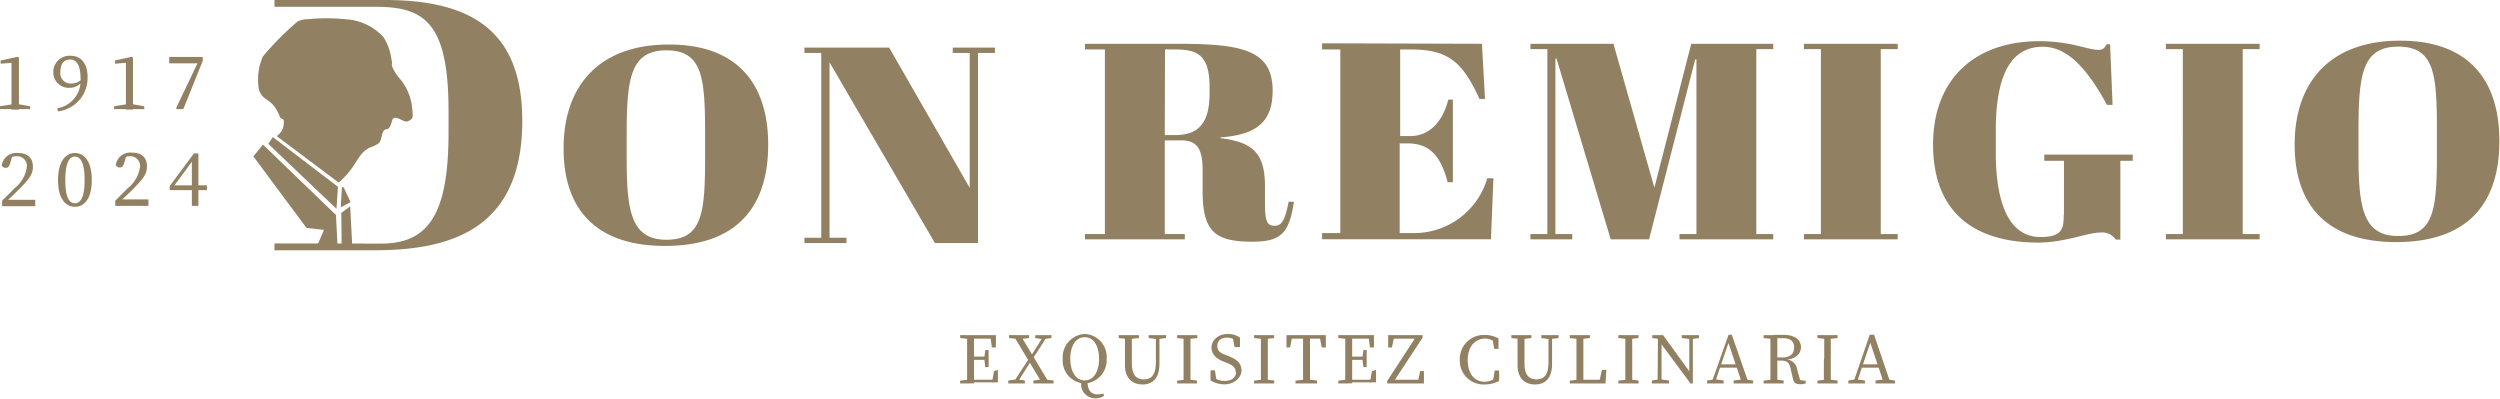
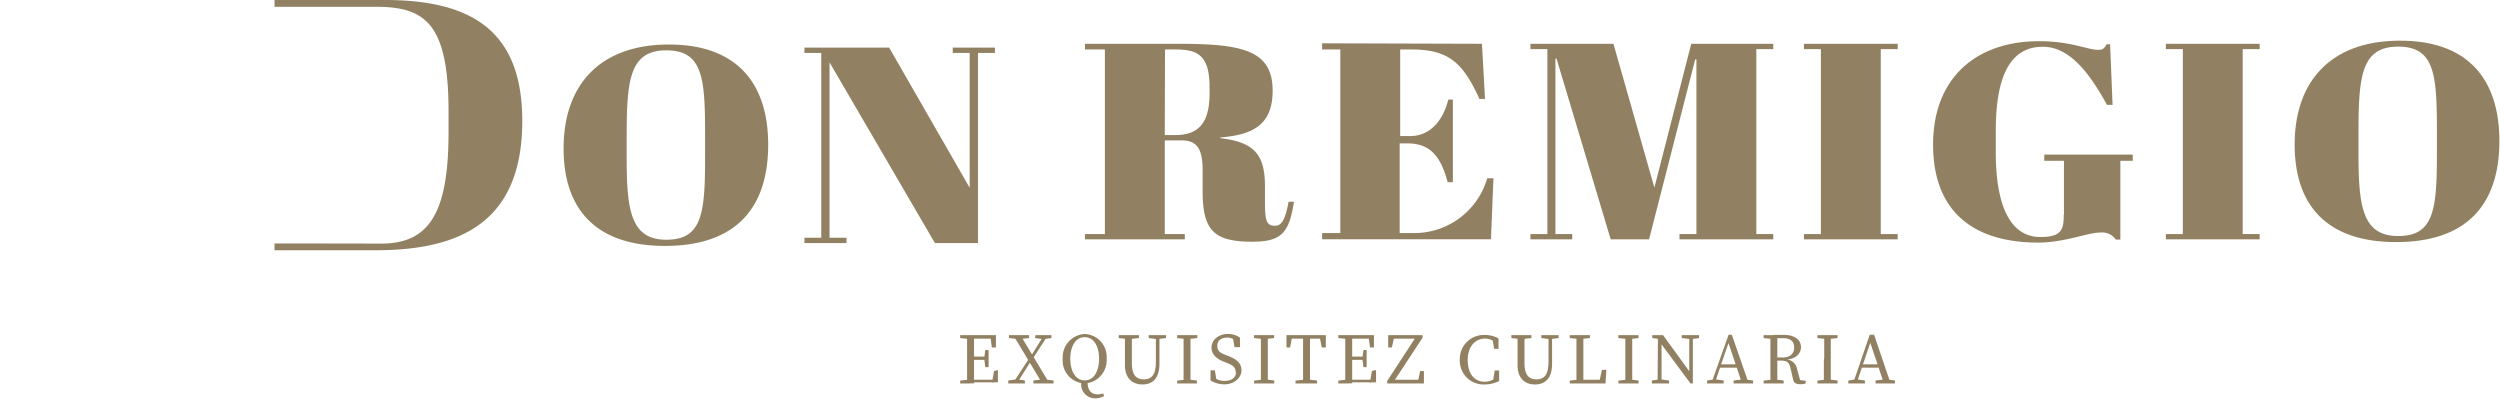
<svg xmlns="http://www.w3.org/2000/svg" data-name="Capa 1" viewBox="0 0 202.1 32.25">
  <path d="M54.1 3.6c5.34 0 8 3 8 8.1s-2.6 8.18-8.34 8.18c-5.54 0-8.2-2.91-8.2-7.88 0-5.2 3-8.4 8.5-8.4M57 11c0-4.63-.15-6.93-3.13-6.93s-3.21 2.4-3.21 7v1.62c0 4.25.3 6.69 3.21 6.69S57 17.21 57 12.68ZM79.06 19.65h-3.48L67.06 5.04v14.18h1.37v.43h-3.4v-.43h1.36V4.28h-1.36v-.43h6.85l6.51 11.33V4.28h-1.37v-.43h3.41v.43h-1.37zM94.16 11.35v7.57h1.62v.43h-8.07v-.43h1.61V4h-1.61v-.46h7.5c5.19 0 7.67.5 7.67 3.79 0 2.76-1.59 3.57-4.22 3.78v.06c2.68.32 3.6 1.27 3.6 3.89v1.19c0 1.47.08 2 .77 2 .45 0 .82-.18 1.14-1.94h.43c-.38 2.58-1.07 3.23-3.38 3.23-3.13 0-4-.94-4-4.13v-1.62c0-1.6-.35-2.44-1.69-2.44Zm0-.43H95c1.84 0 2.78-.92 2.78-3.36V6.9C97.74 4.38 96.72 4 95 4h-.82ZM119.8 3.54l.25 4.46h-.45c-1.37-3-2.53-4-5.54-4h-.87v7h.81c1.61 0 2.65-1.24 3.08-2.95h.37v6.68h-.42c-.6-2.26-1.54-3.14-3.28-3.14h-.6v7.25h1a6.15 6.15 0 0 0 6.08-4.43h.5l-.2 4.93h-13.65v-.5h1.47V4h-1.47v-.5ZM143.35 3.54v.43h-1.37v14.95h1.37v.43h-7.58v-.43h1.37V4.8h-.1l-3.73 14.55h-3.1l-4.38-14.61h-.09v14.18h1.36v.43h-3.38v-.43h1.37V3.97h-1.37v-.43h6.71l3.31 11.63 2.98-11.63zM153.41 3.54v.43h-1.37v14.95h1.37v.43h-7.58v-.43h1.37V3.97h-1.37v-.43zM166.85 17.34V13h-1.59v-.5h7.15v.5h-1v6.37h-.37a1.33 1.33 0 0 0-1.27-.57c-1 0-2.85.81-5 .81-5.27 0-8.5-2.53-8.5-7.92s3.48-8.36 8.57-8.36c2.58 0 3.92.7 4.79.7.4 0 .5-.16.67-.45h.28l.2 4.9h-.45c-1.39-2.53-3-4.7-5.19-4.7-2.46 0-3.8 2.08-3.8 6.76v1.78c0 4.58 1.31 6.84 3.6 6.84 1.74 0 1.89-.63 1.89-1.78M182.67 3.54v.43h-1.37v14.95h1.37v.43h-7.58v-.43h1.37V3.97h-1.37v-.43zM194.05 3.29c5.34 0 8 3 8 8.11s-2.61 8.17-8.35 8.17c-5.54 0-8.2-2.91-8.2-7.88 0-5.19 3-8.4 8.5-8.4m3 7.41c0-4.63-.15-6.93-3.13-6.93s-3.21 2.39-3.21 7v1.63c0 4.24.3 6.68 3.21 6.68s3.13-2.17 3.13-6.71ZM77.62 27.33v-.24h.82v.32h-.06Zm.82 3.34V31h-.82v-.23l.76-.09Zm-.26-1.77v-1.81h.56v3.9h-.56v-1.8Zm1.87-1.81.26.29h-1.87v-.29h2.07v1h-.33Zm-.3 2h-1.31v-.26h1.31Zm.92.82v1h-2.23v-.21h2l-.26.29.18-1Zm-1.1-1 .08-.61h.27v1.38h-.27l-.08-.68ZM81.51 30.76l.64-.09h.12l.58.09V31h-1.34Zm.06-3.67h1.62v.24l-.75.08h-.12l-.75-.08Zm1.65 1.84.19.15L82.2 31h-.33Zm-1.31-1.84h.58L84.84 31h-.58Zm2.49 0h.32l-1.33 2.06-.18-.15Zm-.86 3.67.75-.09h.12l.76.09V31h-1.63Zm.17-3.67H85v.24l-.64.08h-.11l-.58-.08ZM89.46 29a1.88 1.88 0 0 1-1.77 2 1.85 1.85 0 0 1-1.78-2 1.88 1.88 0 0 1 1.78-2 1.85 1.85 0 0 1 1.77 2m-1.77 1.75c.82 0 1.16-.88 1.16-1.75s-.34-1.74-1.16-1.74-1.17.87-1.17 1.74.35 1.75 1.17 1.75m-.29.25v-.21l.52.09c0 .66.28 1 .82 1a1.8 1.8 0 0 0 .45-.07l.06.2a1.35 1.35 0 0 1-.71.19A1.13 1.13 0 0 1 87.4 31M90.44 27.33v-.24h1.63v.24l-.76.08h-.12Zm2 3.34c.67 0 1-.38 1-1.42v-2.16h.29v2.31c0 1.22-.59 1.68-1.37 1.68s-1.42-.47-1.42-1.56v-2.43h.56v2.26c0 1 .37 1.32 1 1.32m1-3.26-.64-.08v-.24h1.4v.24l-.64.08ZM95.16 27.33v-.24h1.63v.24l-.76.08h-.11Zm.84 3.34.76.09V31h-1.6v-.23l.76-.09Zm-.32-1.77v-1.81h.56v3.9h-.56v-1.8ZM99.89 30.08c0-.38-.22-.55-.73-.75l-.22-.09c-.59-.23-1-.57-1-1.16S98.5 27 99.24 27a1.58 1.58 0 0 1 1 .3v.76h-.44l-.16-.88.37.19v.29a1.06 1.06 0 0 0-.8-.37c-.46 0-.8.22-.8.66s.24.58.66.74l.23.09c.77.3 1.06.63 1.06 1.18s-.57 1.11-1.37 1.11a2.2 2.2 0 0 1-1.13-.31v-.82h.35l.15.9-.36-.15v-.28a1.43 1.43 0 0 0 1 .38c.56 0 .92-.26.92-.71M101.38 27.33v-.24H103v.24l-.76.08h-.11Zm.87 3.34.76.09V31h-1.63v-.23l.76-.09Zm-.32-1.77v-1.81h.56v3.9h-.56v-1.8ZM104.22 27.38l.26-.29-.19 1H104v-1h3.18v1h-.33l-.19-1 .27.29Zm1.44 3.29.81.09V31h-1.74v-.23l.81-.09Zm-.32-1.77v-1.81h.56v3.9h-.56v-1.8ZM108.19 27.33v-.24h.81v.32Zm.82 3.34V31h-.82v-.23l.76-.09Zm-.26-1.77v-1.81h.56v3.9h-.56v-1.8Zm1.87-1.81.26.29H109v-.29h2.07v1h-.32Zm-.3 2H109v-.26h1.31Zm.92.82v1H109v-.21h2l-.27.29.18-1Zm-1.1-1 .08-.61h.26v1.38h-.26l-.08-.65ZM115 27.09v.21l-2.43 3.7h-.43v-.2l2.41-3.7Zm-2.78 1v-1h2.53v.29h-2.33l.32-.29-.22 1Zm2.89 1.91v1h-2.72v-.3h2.52l-.32.29.22-1ZM121.05 30.41v.32l-.36.09.14-.87h.36v.85a2.56 2.56 0 0 1-1.18.28 1.92 1.92 0 0 1-2-2 1.94 1.94 0 0 1 2-2 2.24 2.24 0 0 1 1.13.28v.84h-.35l-.15-.86.36.08v.35a1.4 1.4 0 0 0-.94-.4c-.78 0-1.41.61-1.41 1.74s.57 1.75 1.37 1.75a1.58 1.58 0 0 0 1-.38M122.18 27.33v-.24h1.62v.24l-.75.08h-.12Zm2 3.34c.67 0 1-.38 1-1.42v-2.16h.29v2.31c0 1.22-.59 1.68-1.38 1.68s-1.41-.47-1.41-1.56v-2.43h.56v2.26c0 1 .38 1.32 1 1.32m1-3.26-.64-.08v-.24h1.4v.24l-.64.08ZM126.9 27.33v-.24h1.63v.24l-.76.08h-.12Zm.81 3.34V31h-.81v-.23l.75-.09Zm-.28-3.58h.57v3.9h-.56v-3.9m2.42 2.81-.07 1.1h-2.08v-.3h1.87l-.32.29.24-1.09ZM130.83 27.33v-.24h1.63v.24l-.75.08h-.12Zm.88 3.34.75.09V31h-1.63v-.23l.76-.09Zm-.32-1.77v-1.81h.56v3.9h-.56v-1.8ZM133.54 30.76l.61-.09h.11l.67.09V31h-1.39Zm.36-3.49.36.14-.69-.08v-.24h.87l2.41 3.32V31h-.19Zm.13-.18.29.24V31H134Zm1.92 0h1.4v.24l-.59.08h-.11l-.7-.08Zm.61 0h.29V31l-.29-.29ZM138 30.76l.59-.09h.11l.64.09V31H138Zm1.74-3.7h.26l1.37 3.94h-.54l-1.17-3.48h.14L138.61 31h-.27Zm-.74 2.39h1.57l.09.27h-1.76Zm1.14 1.31.74-.09h.12l.72.09V31h-1.57ZM142.57 27.33v-.24h.81v.32h-.06Zm.87 3.34.75.09V31h-1.62v-.23l.75-.09Zm-.32-1.77v-1.81h.56v3.9h-.56v-1.8Zm.26 0h.73c.62 0 .93-.33.93-.8s-.26-.76-.87-.76h-.79v-.27h.8c.89 0 1.41.38 1.41 1 0 .49-.39.94-1.15 1a.89.89 0 0 1 .83.75l.28 1-.18-.11.6.07V31a1.5 1.5 0 0 1-.42.06c-.36 0-.52-.1-.59-.36l-.23-1c-.12-.47-.34-.55-.82-.55h-.55ZM146.92 27.33v-.24h1.63v.24l-.76.08h-.11Zm.87 3.34.76.09V31h-1.63v-.23l.76-.09Zm-.32-1.77v-1.81h.53v3.9h-.56v-1.8ZM149.42 30.76l.58-.09h.12l.64.09V31h-1.34Zm1.73-3.7h.35l1.34 3.94h-.54l-1.17-3.48h.13L150.08 31h-.28Zm-.68 2.39H152l.1.27h-1.76Zm1.15 1.31.73-.09h.12l.72.09V31h-1.57ZM24.1 19.68h-1.91v.55h8.18c6.91 0 11.85-2.32 11.85-10.46 0-7.2-4-9.77-11.1-9.77h-8.93v.55h8.24c4 0 5.83 1.44 5.83 8.46v1.68c0 6.47-1.53 9-5.43 9h-1.1" style="fill:#918162" />
-   <path d="m27.57 16.75.77-.41-.55-1.18-.15-.05-.08 1.39zM27.59 17.21l.03 2.77h.86l-.17-3.3zM22.05 11.08l-.36.55 5.51 5.25.12-1.78zM21.26 11.69l-.78.95 4.3 5.79 1.41.15-.52 1.22 1.62.14-.13-2.56zM33.33 8.87a4.3 4.3 0 0 0-1-2.5 4 4 0 0 1-.55-.81c-.21-.49 0-.27-.14-.78A4.3 4.3 0 0 0 31 3a4.5 4.5 0 0 0-3.15-1.45 15 15 0 0 0-2.93 0 2 2 0 0 0-.85.18 23 23 0 0 0-2.83 2.85 4.76 4.76 0 0 0-.32 2.62c.24.88.89.78 1.37 1.57a4 4 0 0 1 .33.65c.08.25.33.12.32.39a1.31 1.31 0 0 1-.57 1.19l4.88 3.66.08.1s.1-.05.14-.08a6.8 6.8 0 0 0 1.09-1.25c.39-.59.75-1.29 1.42-1.53a3.5 3.5 0 0 0 .55-.26c.43-.22.23-1.14.7-1.19.29 0 .35-.36.51-.81 0-.11 0 0 .07-.07.34-.22.83.4 1.19.22s.41-.21.33-.91M2.44 8.59v.23H0v-.23l1-.16h.53Zm-1-4 .09.06v4.21h-.6V5.08l-.88.07v-.26ZM5.76 6.75a1.14 1.14 0 0 0 .94-.46h.11a1.26 1.26 0 0 1-1.21.81 1.24 1.24 0 0 1-1.29-1.24 1.31 1.31 0 0 1 1.41-1.35c.85 0 1.36.66 1.36 1.7A2.71 2.71 0 0 1 4.69 9l-.07-.24a2.27 2.27 0 0 0 1.89-2.43c0-1.06-.33-1.52-.83-1.52s-.8.34-.8 1a.83.83 0 0 0 .88.94M11.66 8.59v.23H9.22v-.23l1-.16h.53Zm-1-4 .09.06v4.21h-.57V5.08l-.89.07v-.26ZM16.06 4.92l.11.2h-2.49V4.6h2.71v.32l-1.57 3.9h-.52l-.07-.07zM.17 16.22c.35-.33.69-.68 1-1a2.63 2.63 0 0 0 1-1.72.78.78 0 0 0-.79-.87 1.7 1.7 0 0 0-.67.15l.29-.21-.16.57c-.08.31-.19.43-.37.43a.35.35 0 0 1-.33-.2 1.18 1.18 0 0 1 1.31-1c.84 0 1.21.45 1.21 1.1s-.28 1-1.29 2c-.21.21-.52.51-.85.81l-.08-.13h2.41v.52H.17ZM7.42 14.56c0 1.6-.68 2.16-1.36 2.16s-1.37-.56-1.37-2.16.68-2.19 1.37-2.19 1.36.58 1.36 2.19m-1.36 1.87c.4 0 .78-.38.78-1.87s-.38-1.9-.78-1.9-.78.38-.78 1.9.37 1.87.78 1.87M9.32 16.22c.34-.33.68-.68 1-1a2.68 2.68 0 0 0 1-1.72.79.79 0 0 0-.8-.87 1.8 1.8 0 0 0-.67.15l.37-.24-.16.57c-.08.31-.19.43-.37.43a.36.36 0 0 1-.33-.2 1.18 1.18 0 0 1 1.31-1c.84 0 1.21.45 1.21 1.1s-.28 1-1.28 2c-.21.21-.53.51-.86.81l-.08-.13H12v.52H9.32ZM13.72 15.37v-.33l1.96-2.64h.36v4.24h-.53v-3.82h.19l-1.66 2.25v-.09h2.69v.39z" style="fill:#918162" />
</svg>